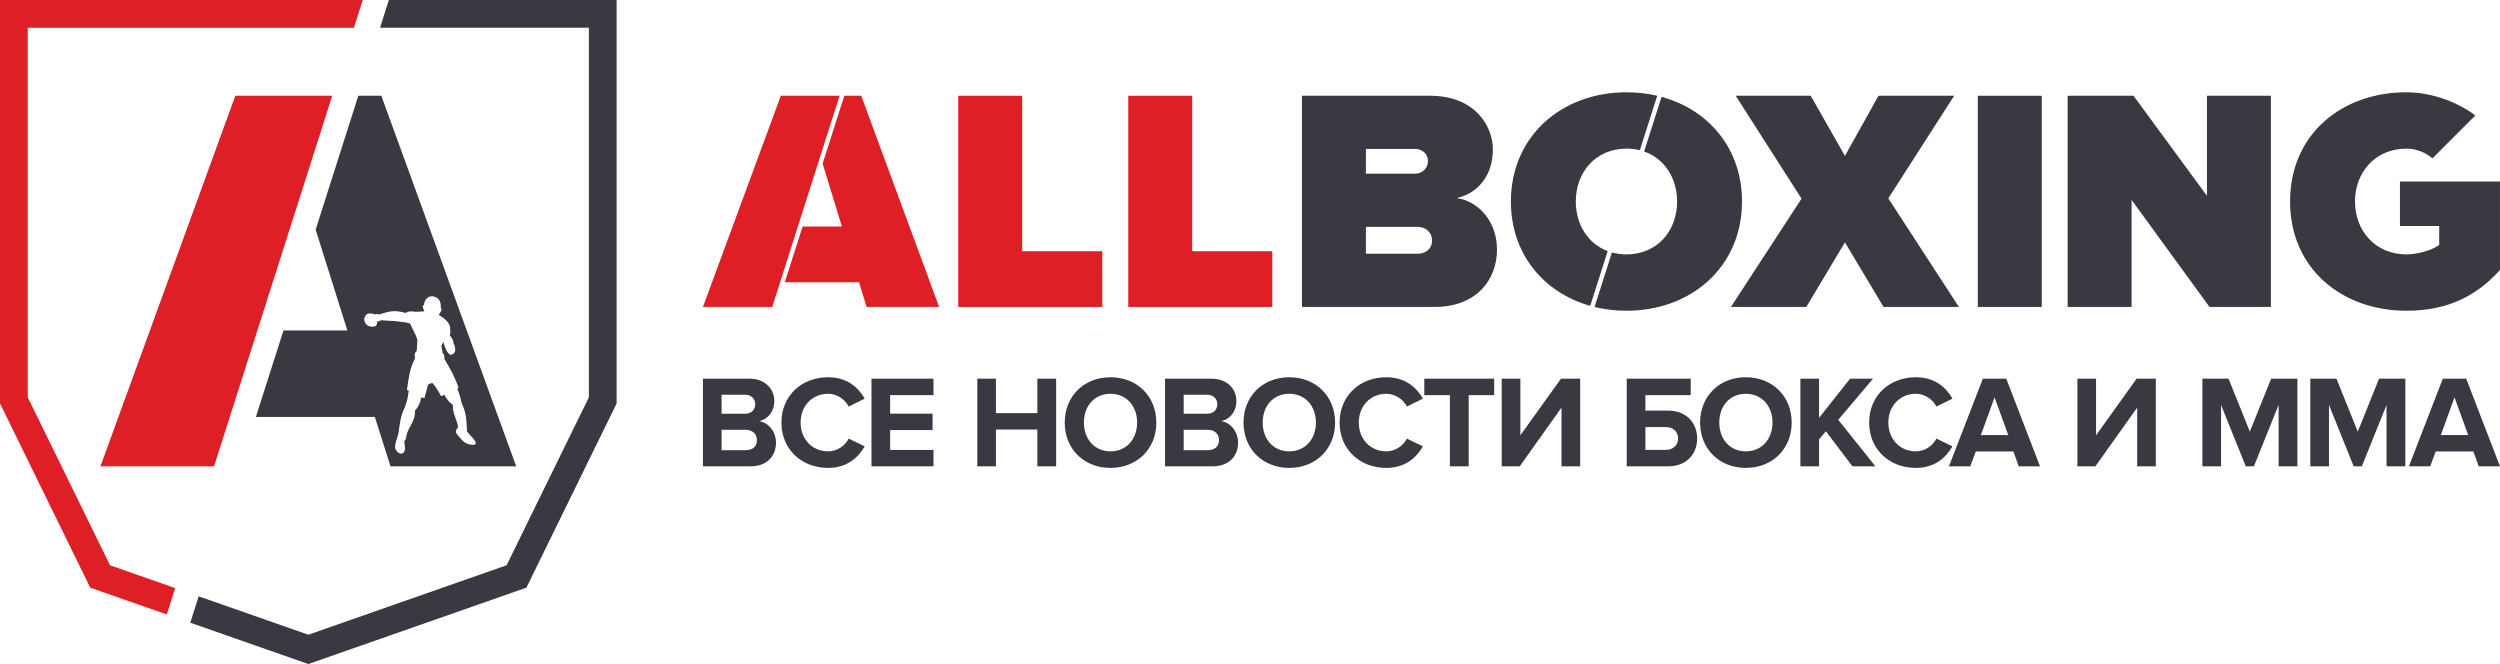
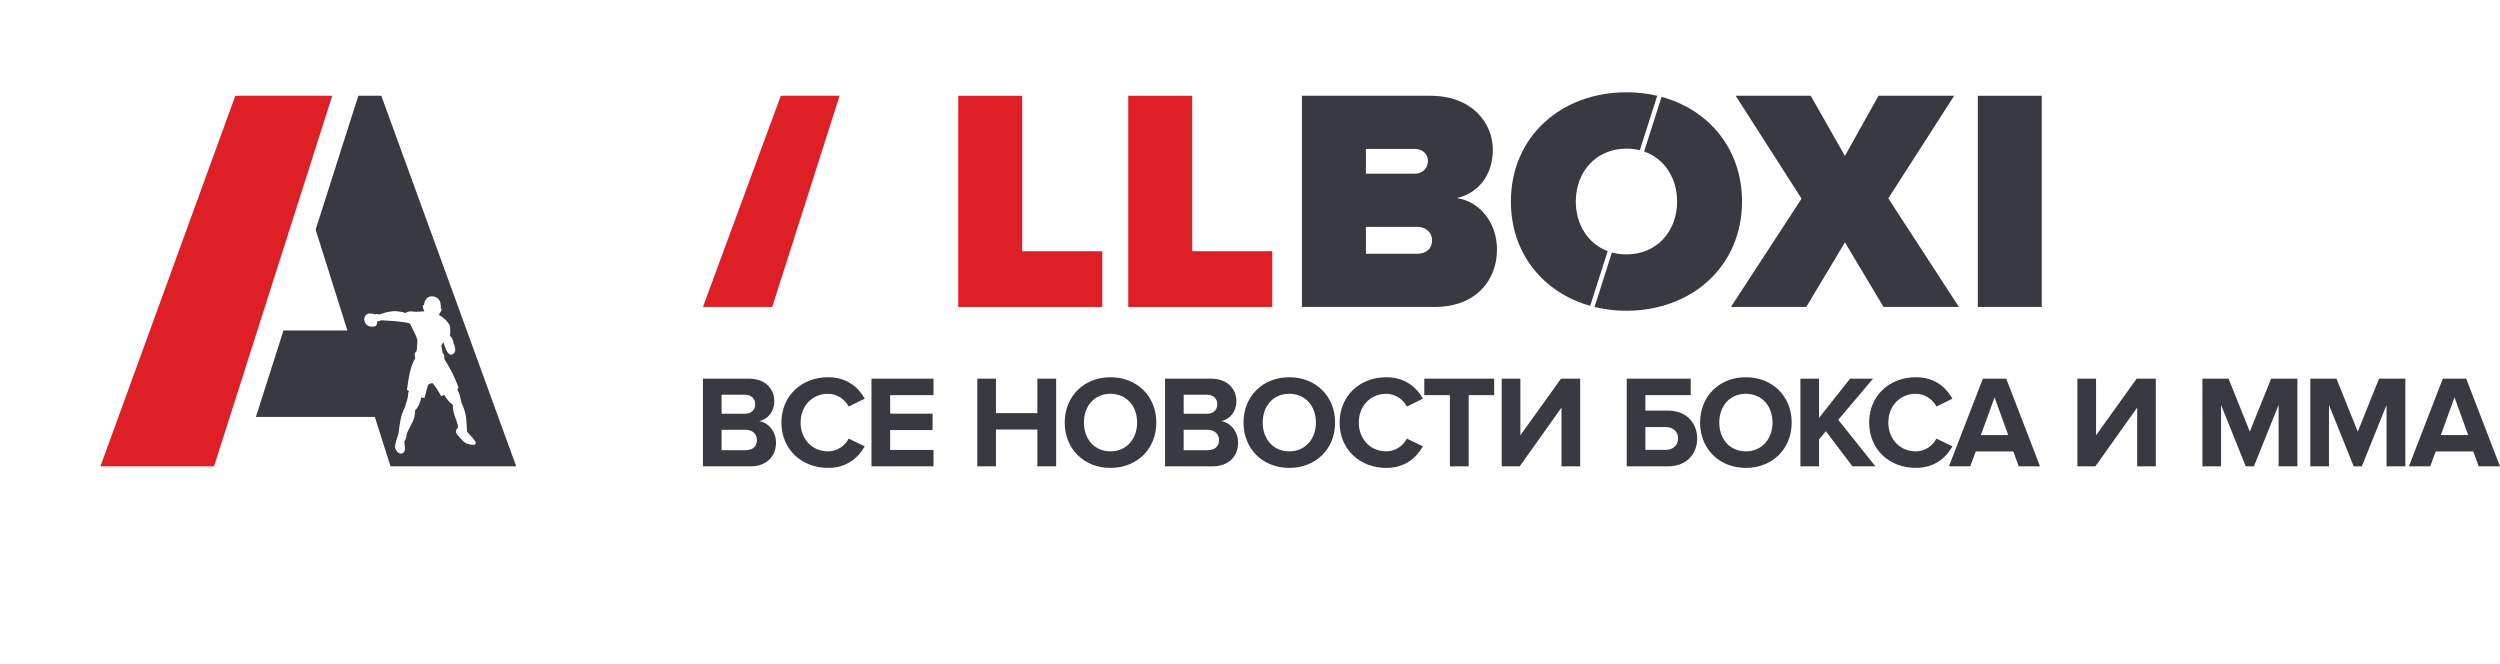
<svg xmlns="http://www.w3.org/2000/svg" xml:space="preserve" width="99.383mm" height="26.398mm" version="1.1" style="shape-rendering:geometricPrecision; text-rendering:geometricPrecision; image-rendering:optimizeQuality; fill-rule:evenodd; clip-rule:evenodd" viewBox="0 0 20108.93 5341.4">
  <defs>
    <style type="text/css">
   
    .fil2 {fill:#393941}
    .fil3 {fill:#DE1F26}
    .fil0 {fill:#393941;fill-rule:nonzero}
    .fil1 {fill:#DE1F26;fill-rule:nonzero}
   
  </style>
  </defs>
  <g id="Слой_x0020_1">
    <g id="_1455721174784">
      <path class="fil0" d="M6036.68 3751c134.23,0 205.05,-84.56 205.05,-190.26 0,-88.79 -60.24,-161.73 -135.28,-173.34 66.59,-13.76 121.54,-72.94 121.54,-161.73 0,-94.07 -68.69,-179.68 -202.95,-179.68l-370.99 0 0 705.01 382.62 0zm-44.39 -422.81l-188.15 0 0 -153.25 188.15 0c50.75,0 82.45,32.76 82.45,77.15 0,44.39 -31.71,76.1 -82.45,76.1zm5.28 292.8l-193.44 0 0 -163.83 193.44 0c59.18,0 90.89,38.04 90.89,82.43 0,50.75 -33.81,81.4 -90.89,81.4zm663.06 142.69c155.38,0 244.16,-85.63 294.91,-173.34l-128.97 -62.38c-29.58,58.15 -93.01,102.54 -165.94,102.54 -127.9,0 -220.91,-98.32 -220.91,-231.49 0,-133.18 93.01,-231.47 220.91,-231.47 72.92,0 136.36,45.45 165.94,102.52l128.97 -63.41c-49.69,-87.73 -139.53,-172.29 -294.91,-172.29 -211.4,0 -375.24,147.99 -375.24,364.65 0,216.7 163.83,364.67 375.24,364.67zm848.02 -12.69l0 -132.13 -348.79 0 0 -159.6 341.41 0 0 -132.13 -341.41 0 0 -149.04 348.79 0 0 -132.11 -498.88 0 0 705.01 498.88 0zm986.52 0l0 -705.01 -151.15 0 0 276.92 -332.97 0 0 -276.92 -150.09 0 0 705.01 150.09 0 0 -295.96 332.97 0 0 295.96 151.15 0zm436.85 12.69c213.53,0 368.9,-152.22 368.9,-364.67 0,-212.45 -155.38,-364.65 -368.9,-364.65 -212.45,0 -367.83,152.2 -367.83,364.65 0,212.45 155.38,364.67 367.83,364.67zm0 -133.18c-130.02,0 -213.51,-100.42 -213.51,-231.49 0,-132.11 83.48,-231.47 213.51,-231.47 130,0 214.56,99.37 214.56,231.47 0,131.07 -84.56,231.49 -214.56,231.49zm821.59 120.49c134.25,0 205.05,-84.56 205.05,-190.26 0,-88.79 -60.24,-161.73 -135.28,-173.34 66.59,-13.76 121.56,-72.94 121.56,-161.73 0,-94.07 -68.71,-179.68 -202.95,-179.68l-371.01 0 0 705.01 382.62 0zm-44.39 -422.81l-188.13 0 0 -153.25 188.13 0c50.75,0 82.45,32.76 82.45,77.15 0,44.39 -31.71,76.1 -82.45,76.1zm5.28 292.8l-193.41 0 0 -163.83 193.41 0c59.2,0 90.91,38.04 90.91,82.43 0,50.75 -33.83,81.4 -90.91,81.4zm655.68 142.69c213.51,0 368.88,-152.22 368.88,-364.67 0,-212.45 -155.38,-364.65 -368.88,-364.65 -212.45,0 -367.85,152.2 -367.85,364.65 0,212.45 155.4,364.67 367.85,364.67zm0 -133.18c-130.02,0 -213.53,-100.42 -213.53,-231.49 0,-132.11 83.5,-231.47 213.53,-231.47 130,0 214.56,99.37 214.56,231.47 0,131.07 -84.56,231.49 -214.56,231.49zm780.36 133.18c155.38,0 244.16,-85.63 294.91,-173.34l-128.95 -62.38c-29.6,58.15 -93.04,102.54 -165.96,102.54 -127.88,0 -220.91,-98.32 -220.91,-231.49 0,-133.18 93.04,-231.47 220.91,-231.47 72.92,0 136.36,45.45 165.96,102.52l128.95 -63.41c-49.67,-87.73 -139.53,-172.29 -294.91,-172.29 -211.4,0 -375.24,147.99 -375.24,364.65 0,216.7 163.83,364.67 375.24,364.67zm663.06 -12.69l0 -572.9 205.05 0 0 -132.11 -562.32 0 0 132.11 206.12 0 0 572.9 151.15 0zm410.42 0l336.14 -472.48 0 472.48 150.07 0 0 -705.01 -154.32 0 -326.61 455.56 0 -455.56 -150.07 0 0 705.01 144.79 0zm860.73 -705.01l0 705.01 332.95 0c151.15,0 233.6,-102.54 233.6,-224.07 0,-121.56 -83.48,-224.11 -233.6,-224.11l-182.85 0 0 -124.72 364.67 0 0 -132.11 -514.77 0zm312.86 388.97c58.15,0 100.44,34.88 100.44,91.96 0,56.01 -42.29,91.94 -100.44,91.94l-162.76 0 0 -183.91 162.76 0zm645.11 328.72c213.51,0 368.88,-152.22 368.88,-364.67 0,-212.45 -155.38,-364.65 -368.88,-364.65 -212.45,0 -367.85,152.2 -367.85,364.65 0,212.45 155.4,364.67 367.85,364.67zm0 -133.18c-130.02,0 -213.53,-100.42 -213.53,-231.49 0,-132.11 83.5,-231.47 213.53,-231.47 130,0 214.56,99.37 214.56,231.47 0,131.07 -84.56,231.49 -214.56,231.49zm1042.51 120.49l-299.14 -374.18 280.12 -330.82 -185 0 -249.44 314.98 0 -314.98 -150.07 0 0 705.01 150.07 0 0 -216.68 54.98 -65.54 213.51 282.22 184.98 0zm324.81 12.69c155.38,0 244.16,-85.63 294.89,-173.34l-128.95 -62.38c-29.58,58.15 -93.01,102.54 -165.94,102.54 -127.9,0 -220.93,-98.32 -220.93,-231.49 0,-133.18 93.04,-231.47 220.93,-231.47 72.92,0 136.36,45.45 165.94,102.52l128.95 -63.41c-49.67,-87.73 -139.51,-172.29 -294.89,-172.29 -211.42,0 -375.26,147.99 -375.26,364.65 0,216.7 163.83,364.67 375.26,364.67zm999.17 -12.69l-271.64 -705.01 -188.13 0 -272.71 705.01 171.24 0 44.39 -119.44 302.29 0 43.32 119.44 171.24 0zm-255.78 -251.57l-219.86 0 109.93 -303.37 109.93 303.37zm701.1 251.57l336.14 -472.48 0 472.48 150.07 0 0 -705.01 -154.32 0 -326.61 455.56 0 -455.56 -150.07 0 0 705.01 144.79 0zm1624.94 0l0 -705.01 -211.4 0 -171.22 425.96 -171.24 -425.96 -210.35 0 0 705.01 150.09 0 0 -493.62 198.72 493.62 65.52 0 198.74 -493.62 0 493.62 151.15 0zm868.11 0l0 -705.01 -211.4 0 -171.22 425.96 -171.24 -425.96 -210.35 0 0 705.01 150.09 0 0 -493.62 198.72 493.62 65.52 0 198.74 -493.62 0 493.62 151.15 0zm761.36 0l-271.66 -705.01 -188.13 0 -272.71 705.01 171.24 0 44.39 -119.44 302.29 0 43.34 119.44 171.24 0zm-255.8 -251.57l-219.86 0 109.93 -303.37 109.93 303.37z" />
-       <polygon class="fil0" points="18266.37,2468.99 18266.37,770.32 17751.95,770.32 17751.95,1575.08 17161.08,770.32 16631.38,770.32 16631.38,2468.99 17145.81,2468.99 17145.81,1608.2 17772.32,2468.99 " />
      <polygon class="fil0" points="16423.15,2468.99 16423.15,770.32 15908.73,770.32 15908.73,2468.99 " />
      <polygon class="fil0" points="15756.65,2468.99 15188.73,1595.46 15718.47,770.32 15109.8,770.32 14839.84,1254.17 14564.78,770.32 13961.23,770.32 14490.93,1597.99 13923,2468.99 14529.13,2468.99 14839.84,1949.45 15150.55,2468.99 " />
      <path class="fil0" d="M11399.4 2041.13l-412.59 0 0 -216.46 412.59 0c73.83,0 119.68,48.38 119.68,109.51 0,63.68 -45.85,106.96 -119.68,106.96zm-15.28 -644.33l-397.31 0 0 -198.66 397.31 0c53.46,0 101.84,38.22 101.84,96.78 0,61.13 -48.38,101.88 -101.84,101.88zm155.33 1072.19c341.24,0 501.72,-224.11 501.72,-460.99 0,-218.99 -140.1,-387.09 -323.44,-415.12 165.53,-35.65 290.31,-178.24 290.31,-389.64 0,-198.66 -152.79,-432.92 -504.25,-432.92l-1031.42 0 0 1698.67 1067.07 0z" />
      <polygon class="fil1" points="10233.88,2468.99 10233.88,2020.75 9589.57,2020.75 9589.57,770.32 9075.13,770.32 9075.13,2468.99 " />
      <polygon class="fil1" points="8866.33,2468.99 8866.33,2020.75 8222.03,2020.75 8222.03,770.32 7707.58,770.32 7707.58,2468.99 " />
-       <path class="fil2" d="M19355.28 2046.22c-247.05,0 -412.59,-188.46 -412.59,-425.31 0,-236.84 165.53,-425.29 412.59,-425.29 83.61,0 155.01,32.03 210.45,78.12l345.01 -345.01c-126.4,-96.29 -334.44,-186.45 -555.46,-186.45 -514.46,0 -934.66,333.66 -934.66,878.63 0,542.47 420.2,878.61 934.66,878.61 333.62,0 565.19,-118.89 753.65,-327.73l0 -711.32 -804.6 0 0 357.67 315.79 0 0 151.67c-53.48,40.75 -168.06,76.4 -264.84,76.4z" />
      <path class="fil2" d="M13490.04 1620.91c0,236.86 -160.43,425.31 -407.49,425.31 -41.52,0 -80.59,-5.32 -116.87,-15.3l-139.84 438.41c81.14,19.81 167.19,30.19 256.71,30.19 524.64,0 929.56,-356.52 929.56,-878.61 0,-423.53 -266.48,-738.13 -647.18,-841.81l-140.22 439.68c164.64,57.24 265.33,214.5 265.33,402.13z" />
      <path class="fil2" d="M12791.06 2460.17l140.44 -440.33c-159.36,-59.77 -256.42,-214.7 -256.42,-398.93 0,-236.84 160.43,-425.29 407.47,-425.29 38.06,0 74.06,4.47 107.72,12.89l139.78 -438.22c-78.43,-18.39 -161.34,-28 -247.5,-28 -524.62,0 -929.54,356.56 -929.54,878.63 0,420.16 262.23,733.07 638.05,839.26z" />
-       <polygon class="fil3" points="7553.93,2468.99 6927.41,770.32 6790.97,770.32 6616.82,1316.33 6772.07,1822.14 6455.5,1822.14 6312.54,2270.33 6909.6,2270.33 6970.73,2468.99 " />
      <polygon class="fil3" points="6211.5,2468.99 6753.28,770.32 6280.55,770.32 5654.05,2468.99 " />
-       <path class="fil2" d="M4074.79 4546.92l-1594.91 558.64 -881.89 -308.89 -67.66 212.15 949.55 332.58c584.76,-204.83 1169.49,-409.73 1754.29,-614.46l725.58 -1481.28 0 -566.28 0 -210.39 0 -277.85 0 -291.51 0 -1899.53c-561.79,-0.04 -1270.16,-0.06 -1831.93,-0.08l-71.22 223.34 1679.87 0 0 1676.27 0 291.51 0 277.85 0 210.39 0 516.67 -661.69 1350.87z" />
      <path class="fil3" d="M1721.63 3751l950.67 -2980.68 -779.65 0 -1084.96 2980.68c306.02,0 608.57,0 913.94,0z" />
-       <path class="fil3" d="M223.26 223.36l2623.5 0 71.22 -223.34c-972.66,-0.02 -1945.32,0 -2917.98,0.08l0 1899.53 0 291.51 0 277.85 0 210.39 0 566.28 725.58 1481.28 615.98 215.75 67.66 -212.15 -524.26 -183.62 -661.71 -1350.87 0 -516.67 0 -210.39 0 -277.85 0 -291.51 0 -1676.27z" />
      <path class="fil2" d="M4152.04 3751l-1084.96 -2980.68 -184.94 0 -343.41 1076.72 255.25 811.03 -513.92 0 -221.82 695.5 956.61 0 126.22 397.43c336.49,0 674.49,0 1010.96,0zm-1133.66 -1222.18c12.52,-3.62 21.49,-2.17 34.56,0.2 34.64,-11.72 71.91,-24.18 116.32,-26.45 38.77,0.77 62.93,6.35 84.78,12.69 8.4,2.43 8.38,2.87 15.3,-1.29 29.66,-17.99 56.72,-3.4 89.6,-6.58 17.83,-1.74 37.23,-1.07 54.45,-3.56 -3.12,-7.63 -25.47,-54.35 -3.2,-49.31 3.22,-45.24 33.77,-81.58 82.37,-68.96 44.41,11.55 55.58,50.24 52.87,93.06 18.19,10.38 -6.27,34.64 -15.9,54.06 30.61,16.33 87.69,60.7 90.38,99.75 1.52,22.48 5.1,45.26 -2.33,66.47 18.82,18.37 28.51,38.3 29.72,59.69 22.16,47.99 19.34,83.04 -13.33,93.8 -36.68,12.08 -61.83,-81.44 -67.62,-101.01 -5.16,9.23 -10.34,18.47 -16.67,28.23 3.62,20.44 7.26,40.89 10.83,61.33 15.84,11.43 14.79,28.61 13.21,45.99 46.84,75.63 88.26,152.54 114.6,233.15 -2.83,2.67 -6.31,7.3 -10.4,8.17 17.3,37.05 25.25,67.2 32.43,104.31 0.87,4.65 1.5,8.15 3.58,12.44 19.44,40.12 32.07,81.76 36.18,125.23 2.19,33.85 4.41,67.76 6.7,101.63 15.16,20.48 69.16,69.18 69.46,90.49 0.28,23.92 -31.26,17.04 -65.42,7.71 -32.92,-8.94 -65.09,-54.29 -87.37,-79.56 -14.51,-28.93 -0.63,-38.16 9.39,-50.06 2.85,-30.05 -16.13,-61.85 -24.28,-92.79 -12.77,-28.65 -15.58,-59.31 -16.31,-90.36 -33.33,-25.9 -51.41,-49.98 -68.57,-81.76 -7.39,5.56 -16.67,8.32 -26.18,10.89 -15.64,-31.61 -46.34,-80.73 -68.31,-104.93 -13.96,1.38 -27.5,4.19 -37.47,16.98 -9.77,31.48 -18.27,72.34 -28.08,103.82 -7.04,-1.74 -16.47,-2.57 -25.37,-6.98 -7.18,40.75 -21.79,76.04 -47.12,103.41 -4.45,4.8 -3.54,5.73 -3.38,12.87 1.19,59.51 -33.12,104.57 -56.37,154.14 -3.64,10.38 -8.84,20.15 -10.91,31.14 -4.8,25.23 -1.5,31.77 -18.51,52 1.64,16.37 3.34,32.78 4.98,49.17 5.95,59.45 -52.55,71.04 -76.95,10.36 -10.62,-26.57 18.88,-95.48 25.17,-122.43 9.77,-71.1 15.56,-142.93 51.13,-209.04 6.33,-20.74 12.67,-41.46 19,-62.18 7.37,-20.98 5.83,-49.65 13.15,-70.64 -7.12,-2.63 -12.16,-6.13 -15.13,-9.31 12.34,-84.42 21.25,-172.31 65.76,-254.99 -9.61,-36.02 3.95,-51.78 11.96,-55.1 3.54,-19.55 2.85,-54.43 6.01,-80.29 3.44,-27.88 -42.81,-101.55 -56.65,-138.16 -4.03,-10.68 -52.24,-14.31 -96.5,-20.48 -45.77,-6.41 -92.37,-4.41 -138.34,-10.52 -6.84,5.18 -15.94,9.91 -32.19,9.73 0.81,15.88 -3.4,37.68 -20.21,40.79 -26.71,4.96 -49.73,0.71 -67.56,-16.55 -22.72,-29.87 -20.82,-56.07 1.62,-79.13 14.53,-14.97 52.69,-7.85 71.14,-1.29z" />
    </g>
  </g>
</svg>